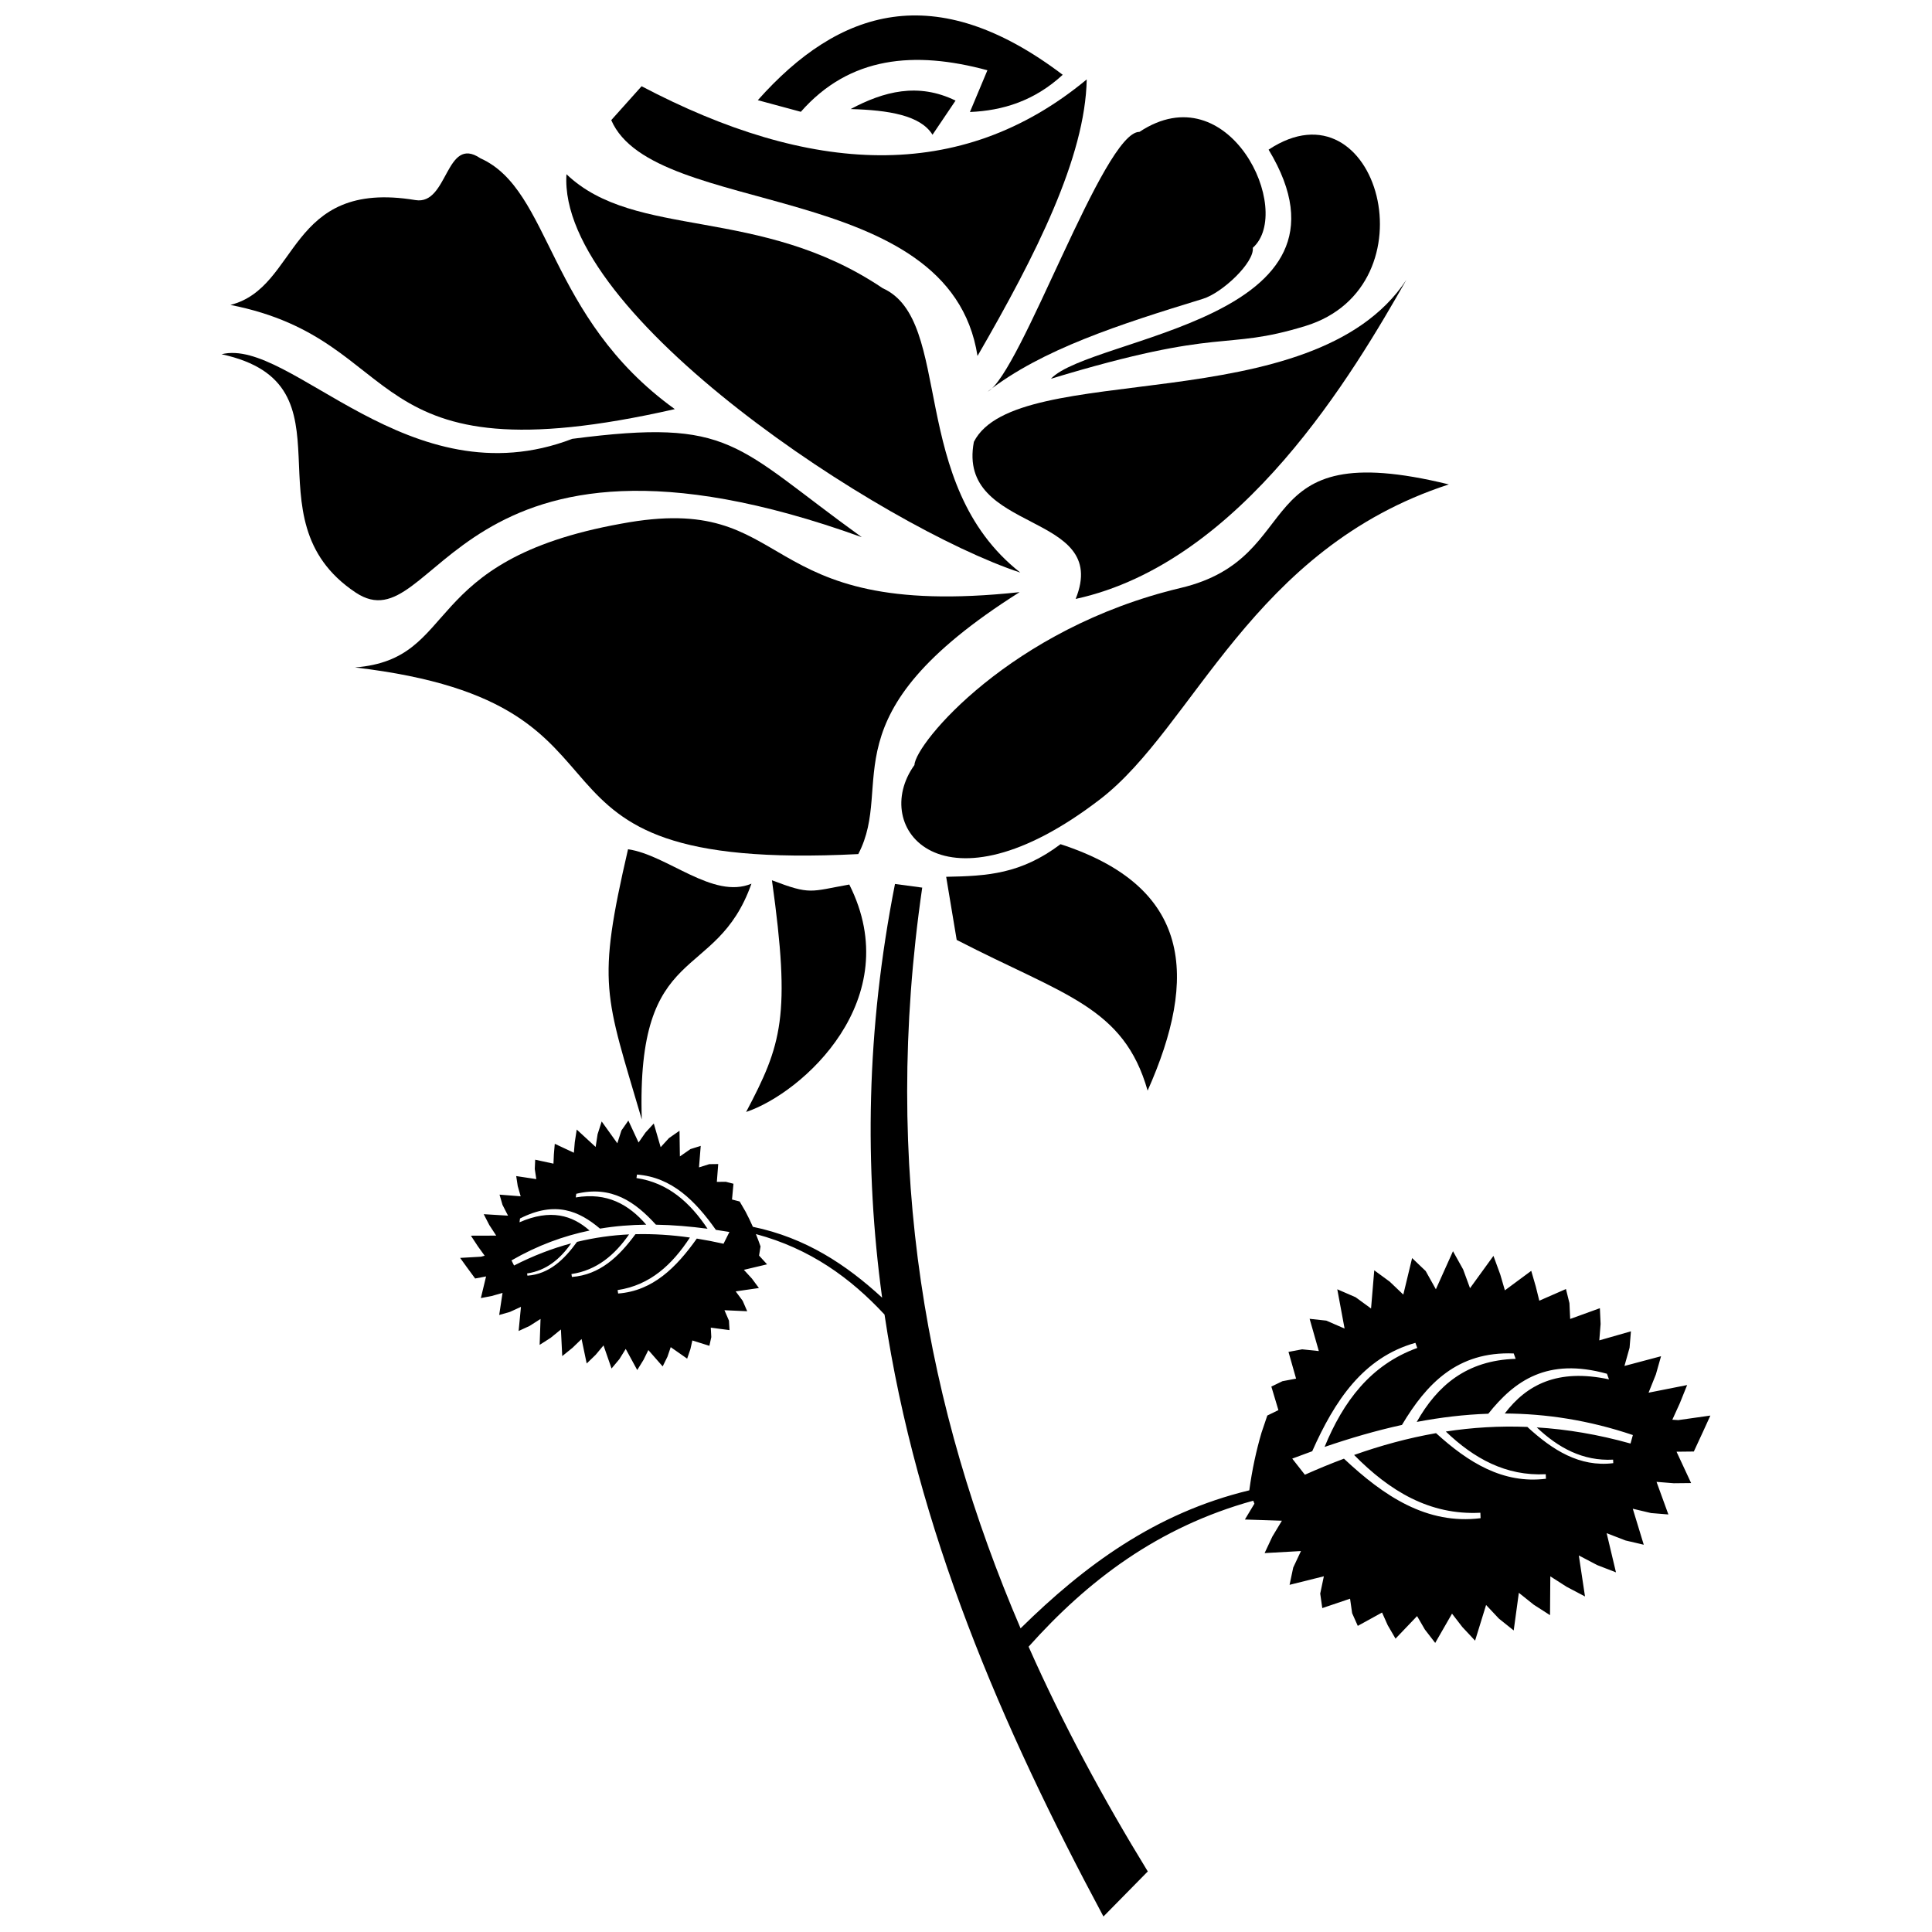
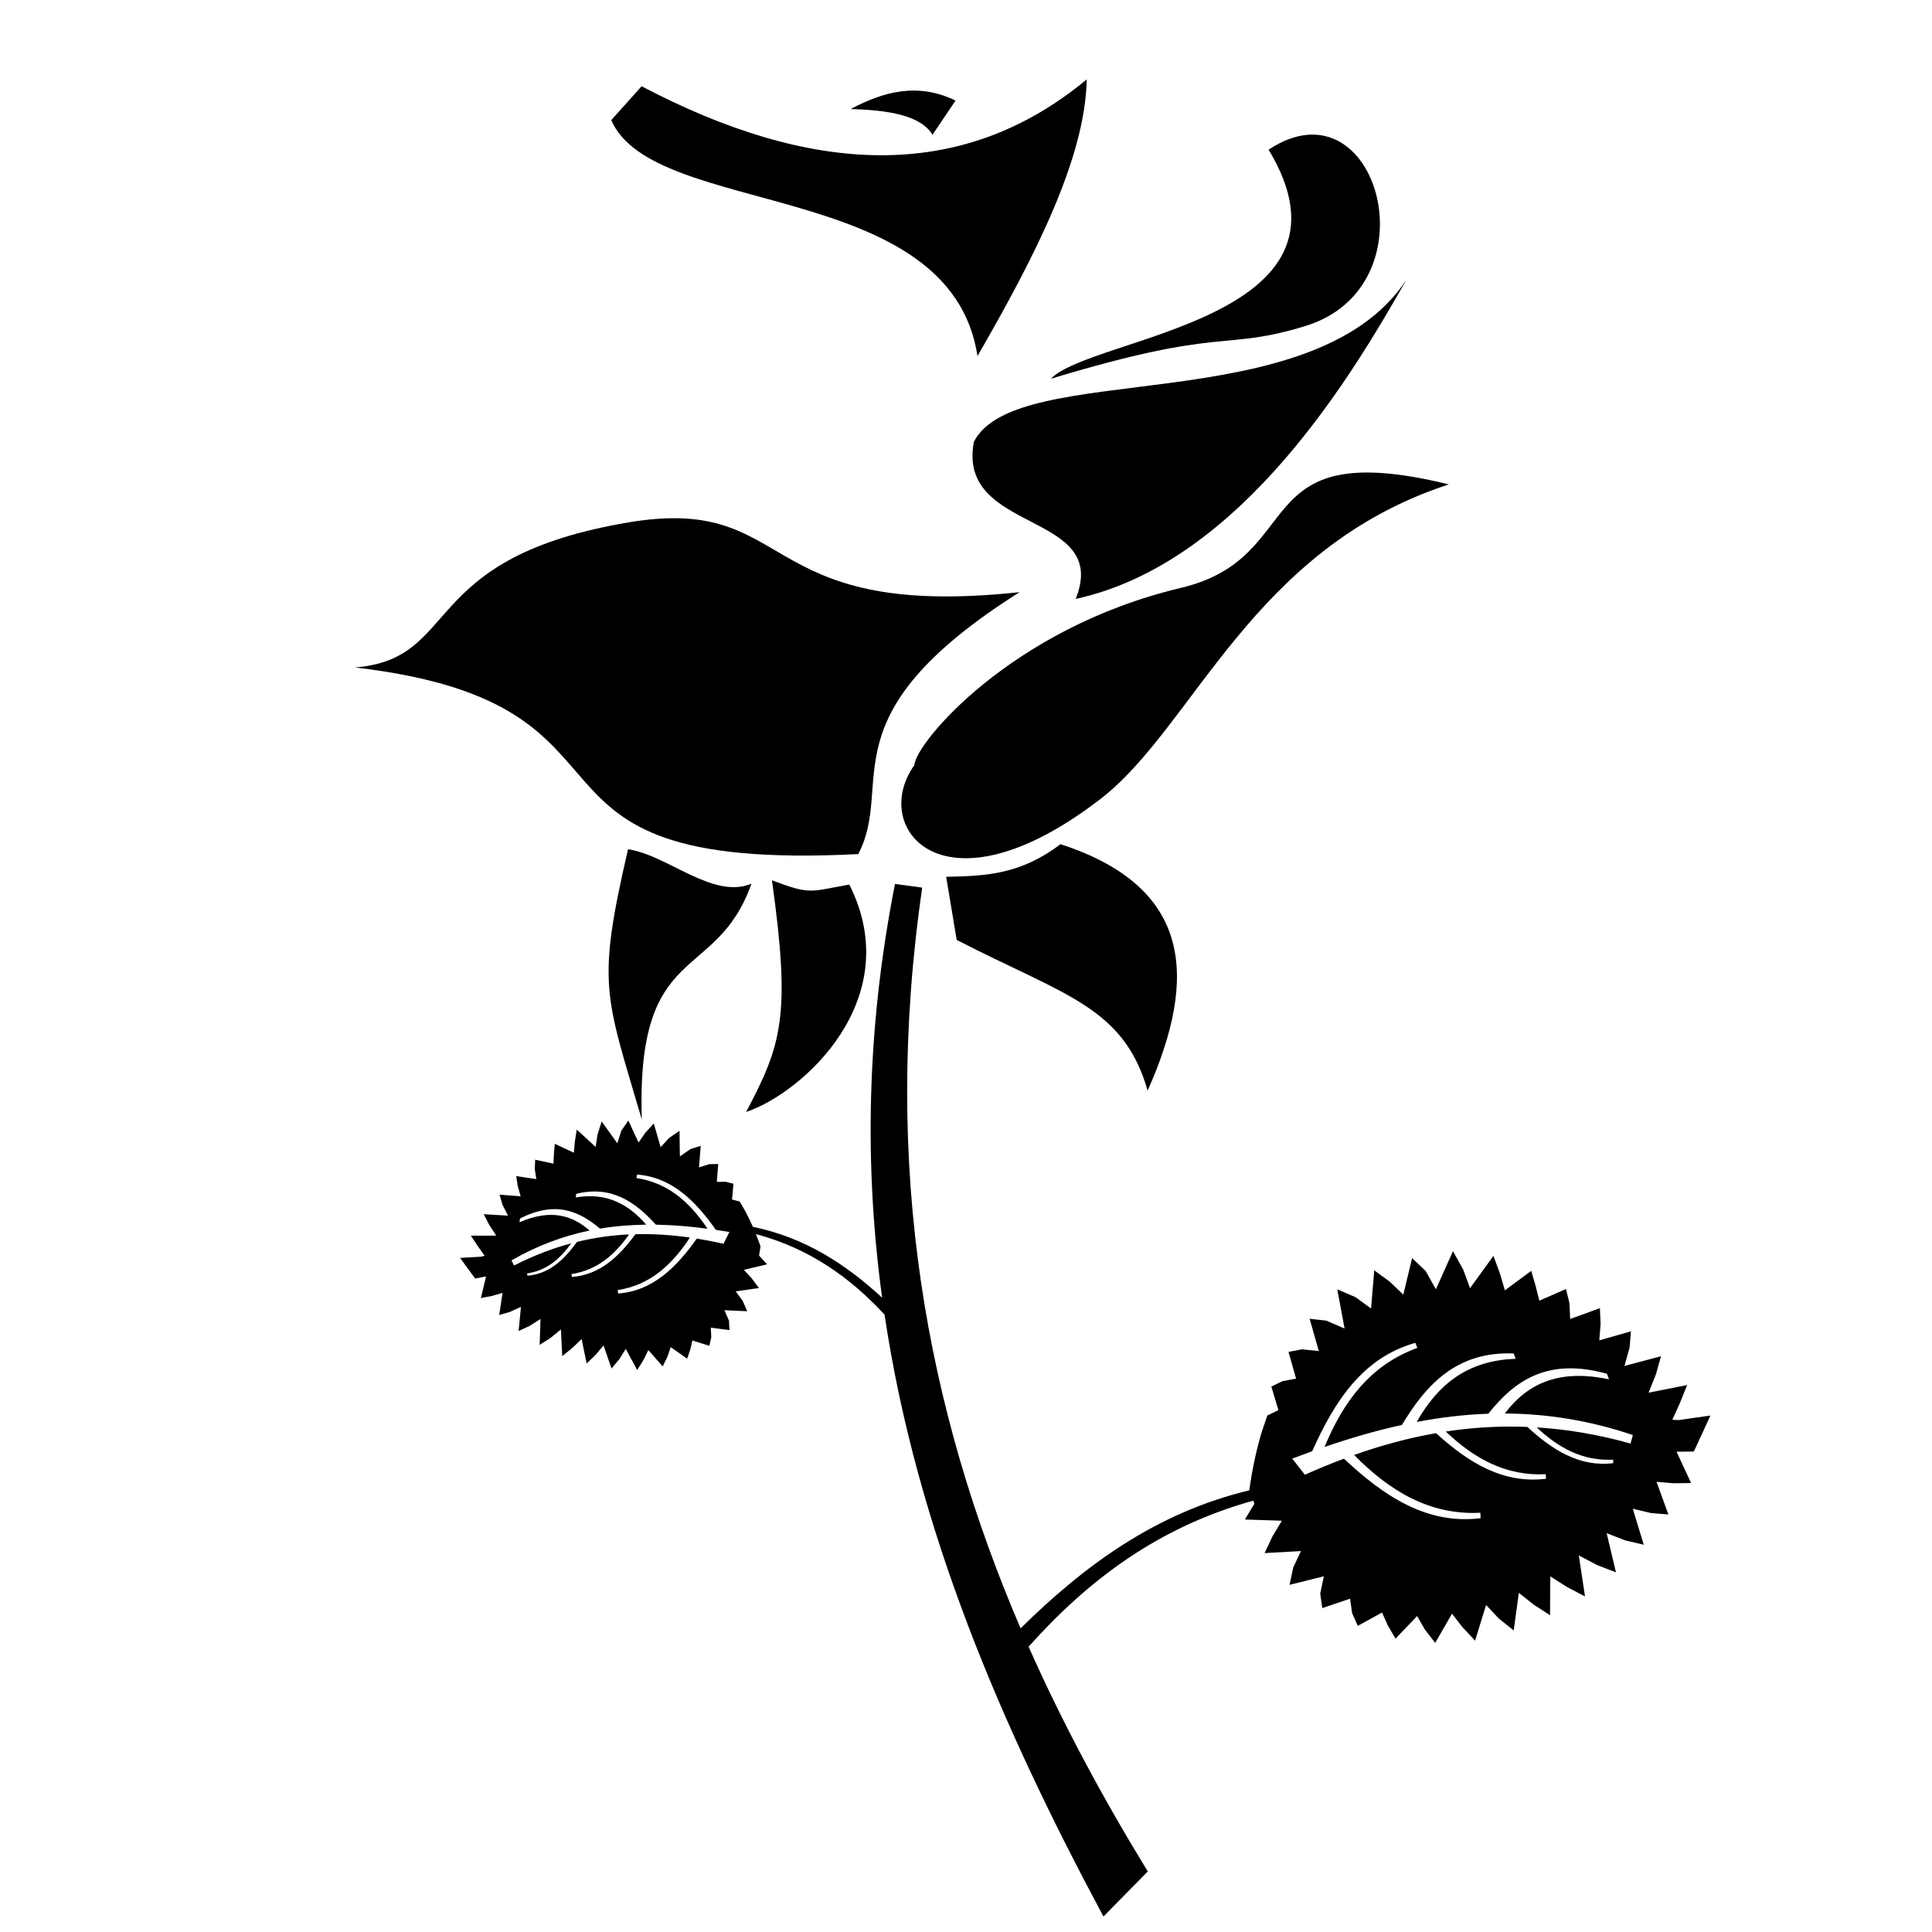
<svg xmlns="http://www.w3.org/2000/svg" width="800px" height="800px" version="1.1" viewBox="144 144 512 512">
  <defs>
    <clipPath id="b">
-       <path d="m344 148.09h82v25.906h-82z" />
-     </clipPath>
+       </clipPath>
    <clipPath id="a">
      <path d="m265 378h333v273.9h-333z" />
    </clipPath>
  </defs>
  <g clip-path="url(#b)">
    <path d="m344.83 170.55 11.398 3.078c12.922-14.707 30.094-16.25 49.445-11.008l-4.633 11.062c8.707-0.371 17.047-2.922 24.594-9.863-33.871-25.66-59.32-17.418-80.805 6.727z" fill-rule="evenodd" />
  </g>
  <path d="m397.23 170.66c-9.934-4.84-19.004-2.441-27.809 2.242 10.031 0.277 18.535 1.645 21.703 6.809z" fill-rule="evenodd" />
  <path d="m431.99 165.05c-33.582 27.844-73.598 25.133-117.96 1.805l-8.043 8.98c11.262 26.078 89.711 15.254 97.062 62.5 15.535-26.855 28.547-52.66 28.945-73.289z" fill-rule="evenodd" />
-   <path d="m294.12 190.17c-2.434 37.379 84.098 93.637 120.27 105.57-30.043-23.586-17.578-66.902-36.473-75.363-32.637-22.012-65.527-12.754-83.793-30.203z" fill-rule="evenodd" />
-   <path d="m205.07 224.81c47.898 9.438 32.812 46.914 117.76 27.613-33.938-24.445-32.625-58.023-51.527-66.48-9.277-6.258-8.492 12.523-17.207 11.082-34.051-5.648-30.668 23.168-49.027 27.781z" fill-rule="evenodd" />
-   <path d="m202.73 237.88c36.762 7.992 5.816 43.375 35.535 63.156 21.664 14.41 25.586-53.836 134.12-14.676-33.93-24.453-34.121-31.59-76.715-26.066-43.184 16.57-74.703-27.004-92.949-22.418z" fill-rule="evenodd" />
-   <path d="m445.97 178.95c-9.508-0.172-31.438 64.164-40.246 68.855 14.336-11.223 34.953-17.836 57.059-24.613 5.152-1.582 13.68-9.645 13.223-13.523 11-9.812-6.269-46.465-30.035-30.719z" fill-rule="evenodd" />
  <path d="m480.19 183.66c27.355 45.297-47.016 49.453-57.688 60.715 46.312-14.039 45.309-7.207 67.418-13.973 34.449-10.535 19.133-65.863-9.727-46.742z" fill-rule="evenodd" />
  <path d="m402.09 261.09c11.25-22.168 89.719-5.231 114.6-42.906-13.738 24.094-43.367 74.891-87.629 84.539 9.449-23.414-31.629-17.117-26.973-41.633z" fill-rule="evenodd" />
  <path d="m238.07 320.88c83.973 9.836 34.051 54.504 133.38 49.461 9.867-18.852-9.309-36.527 42.758-69.414-71.824 7.742-58.441-26.977-105.59-18.145-54.059 9.734-42.531 35.863-70.547 38.102z" fill-rule="evenodd" />
  <path d="m386.34 346.73c0.211-5.691 25.488-36.211 70.531-46.914 34.398-8.133 16.781-40.754 71.086-27.441-52.262 16.988-67.52 64.254-92.34 83.375-41.719 32.133-61.254 7.621-49.277-9.02z" fill-rule="evenodd" />
-   <path d="m425.05 367.72c-10.504 7.914-19.359 8.438-30.305 8.641l2.789 16.723c28.449 14.695 44.254 17.648 50.598 39.945 13.434-30.164 11.688-54-23.078-65.309z" fill-rule="evenodd" />
+   <path d="m425.05 367.72c-10.504 7.914-19.359 8.438-30.305 8.641l2.789 16.723c28.449 14.695 44.254 17.648 50.598 39.945 13.434-30.164 11.688-54-23.078-65.309" fill-rule="evenodd" />
  <path d="m369.07 378.41c-10.414 1.852-10.172 2.812-20.496-1.129 5.051 36.133 2.582 43.535-6.844 61.402 14.938-5.004 42.668-29.863 27.34-60.273z" fill-rule="evenodd" />
  <path d="m310.43 369.06c10.473 1.516 22.52 13.395 32.711 9.125-9.418 26.633-30.59 14.738-29.059 62.496-9.777-33.289-11.996-35.512-3.648-71.617z" fill-rule="evenodd" />
  <g clip-path="url(#a)">
    <path d="m381.19 378.26 7.207 0.969c-10.84 74.594 1.254 138.43 26.066 196.3 16.859-16.59 35.703-30.578 60.625-36.578l-0.008-0.012c0.734-5.449 1.852-10.555 3.231-15.258l1.496-4.422 0.047-0.129 2.938-1.434-1.871-6.238 2.938-1.426 3.617-0.68-2.012-7.086 3.617-0.68 4.422 0.461-2.441-8.547 4.414 0.477 4.852 2.106-1.934-10.41 4.852 2.106 4.098 2.992 0.848-10.125 4.094 3 3.606 3.438 2.332-9.684 3.598 3.438 2.699 4.832 4.535-10.086 2.691 4.832 1.824 4.965 6.207-8.562 1.816 4.965 1.215 4.168 6.984-5.164 1.207 4.164 0.93 3.746 7.062-3.09 0.926 3.746 0.191 4.184 7.875-2.852 0.191 4.176-0.348 4.352 8.383-2.398-0.359 4.344-1.355 4.832 9.695-2.578-1.367 4.824-1.941 4.84 10.223-2.023-1.945 4.832-1.98 4.356 1.574 0.102 8.508-1.203-1.891 4.144-2.492 5.383-4.586 0.051 3.867 8.309-4.586 0.047-4.582-0.367 3.141 8.641-4.582-0.371-4.852-1.145 2.91 9.539-4.852-1.137-4.981-1.926 2.469 10.383-4.973-1.926-4.871-2.551 1.637 10.863-4.856-2.551-4.336-2.777-0.078 10.285-4.324-2.777-3.938-3.148-1.363 9.977-3.926-3.141-3.391-3.609-2.918 9.457-3.379-3.617-2.731-3.539-4.457 7.754-2.731-3.539-2.074-3.57-5.711 5.977-2.074-3.566-1.496-3.356-6.43 3.539-1.496-3.356-0.551-3.848-7.363 2.492-0.547-3.844 0.965-4.586-9.086 2.262 0.969-4.582 2.051-4.367-9.637 0.539 2.051-4.375 2.531-4.203-9.805-0.32 2.523-4.203-0.316-0.785c-25.328 7.008-43.922 21.234-59.527 38.691 9.105 20.52 19.781 40.305 31.586 59.559l-11.75 11.945c-27.035-50.453-49.496-102.54-58.016-159.52-8.98-9.668-19.699-17.477-34.086-21.332 0.43 1.066 0.84 2.16 1.227 3.281-0.117 0.824-0.25 1.633-0.391 2.414l2.125 2.324-6.148 1.457 2.133 2.324 1.852 2.5-6.156 0.887 1.855 2.5 1.195 2.762-6.027-0.27 1.195 2.769 0.148 2.5-4.965-0.641 0.137 2.5-0.508 2.305-4.512-1.414-0.52 2.305-0.859 2.512-4.356-3.047-0.859 2.523-1.273 2.582-3.797-4.332-1.273 2.582-1.672 2.711-3.051-5.598-1.676 2.703-2.082 2.488-2.125-6.121-2.082 2.488-2.379 2.305-1.355-6.484-2.383 2.305-2.742 2.223-0.348-7.062-2.742 2.231-2.898 1.852 0.238-6.875-2.898 1.852-2.91 1.344 0.617-6.394-2.918 1.336-2.848 0.816 0.887-5.848-2.848 0.809-2.898 0.559 1.383-5.738-2.898 0.551-2.262-3.082-1.715-2.379 5.519-0.316 0.984-0.262-1.805-2.5-1.844-2.809 6.707-0.02-1.836-2.809-1.477-2.871 6.445 0.391-1.473-2.871-0.777-2.699 5.598 0.441-0.777-2.699-0.406-2.66 5.328 0.805-0.406-2.672 0.109-2.473 4.844 1.047 0.109-2.473 0.238-2.789 5.062 2.371 0.238-2.789 0.516-3.359 5.012 4.613 0.516-3.367 1.086-3.387 4.144 5.781 1.086-3.391 1.836-2.629 2.703 5.816 1.832-2.629 2.203-2.41 1.824 6.277 2.203-2.41 2.793-1.945 0.098 6.809 2.793-1.945 2.731-0.855-0.457 5.699 2.723-0.855 2.371-0.031-0.367 4.731 2.371-0.027 2.035 0.52-0.387 4.176 2.035 0.527 0.039 0.078 1.512 2.602c0.676 1.277 1.328 2.629 1.945 4.027 13.98 2.898 24.734 10.023 34.25 18.781-4.691-34.5-4.246-70.809 3.418-109.67zm195.54 146.03-0.625 2.262c-8.598-2.41-16.859-3.785-24.852-4.277 5.723 5.41 12.184 8.957 20.238 8.547l0.039 0.93c-8.926 1.098-16.09-3.465-22.77-9.605-7.422-0.297-14.617 0.152-21.605 1.223 7.473 7.144 15.934 11.848 26.484 11.309l0.051 1.207c-11.398 1.406-20.578-4.312-29.125-12.086-7.434 1.297-14.656 3.281-21.715 5.781 9.387 9.523 19.988 16.004 33.461 15.312l0.059 1.445c-14.25 1.762-25.598-5.816-36.211-15.773-3.488 1.305-6.945 2.731-10.355 4.254l-3.348-4.273c1.766-0.668 3.527-1.316 5.293-1.953 5.938-13.355 13.465-24.82 27.344-28.73l0.5 1.355c-12.395 4.484-19.621 14.207-24.57 26.234 6.754-2.312 13.582-4.316 20.508-5.832 6.504-10.891 14.66-19.531 29.617-18.941l0.516 1.426c-13.055 0.391-20.809 7.144-26.215 16.719 6.227-1.184 12.535-1.953 18.965-2.172 6.973-8.758 15.645-14.969 31.445-10.594l0.535 1.484c-13.633-2.918-21.844 1.434-27.613 9.047 10.922 0.062 22.191 1.746 33.949 5.711zm-297.18-46.273 0.68 1.355c5.113-2.613 10.152-4.535 15.129-5.867-2.922 4.144-6.547 7.203-11.68 7.973l0.098 0.59c5.769-0.441 9.707-4.234 13.141-8.961 4.652-1.129 9.246-1.762 13.793-1.98-3.809 5.461-8.551 9.504-15.277 10.512l0.129 0.766c7.371-0.559 12.434-5.34 16.832-11.332 4.863-0.121 9.668 0.207 14.438 0.887-4.711 7.207-10.57 12.637-19.16 13.922l0.141 0.914c9.219-0.699 15.414-6.918 20.848-14.559 2.371 0.387 4.731 0.84 7.082 1.367l1.562-3.121c-1.195-0.199-2.391-0.387-3.59-0.559-5.441-7.68-11.656-13.949-20.906-14.656l-0.141 0.926c8.391 1.254 14.188 6.469 18.836 13.43-4.555-0.598-9.117-0.996-13.68-1.074-5.492-6.039-11.738-10.461-21.105-8.184l-0.141 0.965c8.289-1.414 14.043 1.863 18.672 7.215-4.078 0.047-8.16 0.367-12.246 1.047-5.512-4.641-11.777-7.461-21.191-2.688l-0.141 1.008c8.23-3.586 13.961-1.883 18.566 2.191-6.883 1.426-13.781 3.926-20.688 7.914z" fill-rule="evenodd" />
  </g>
</svg>